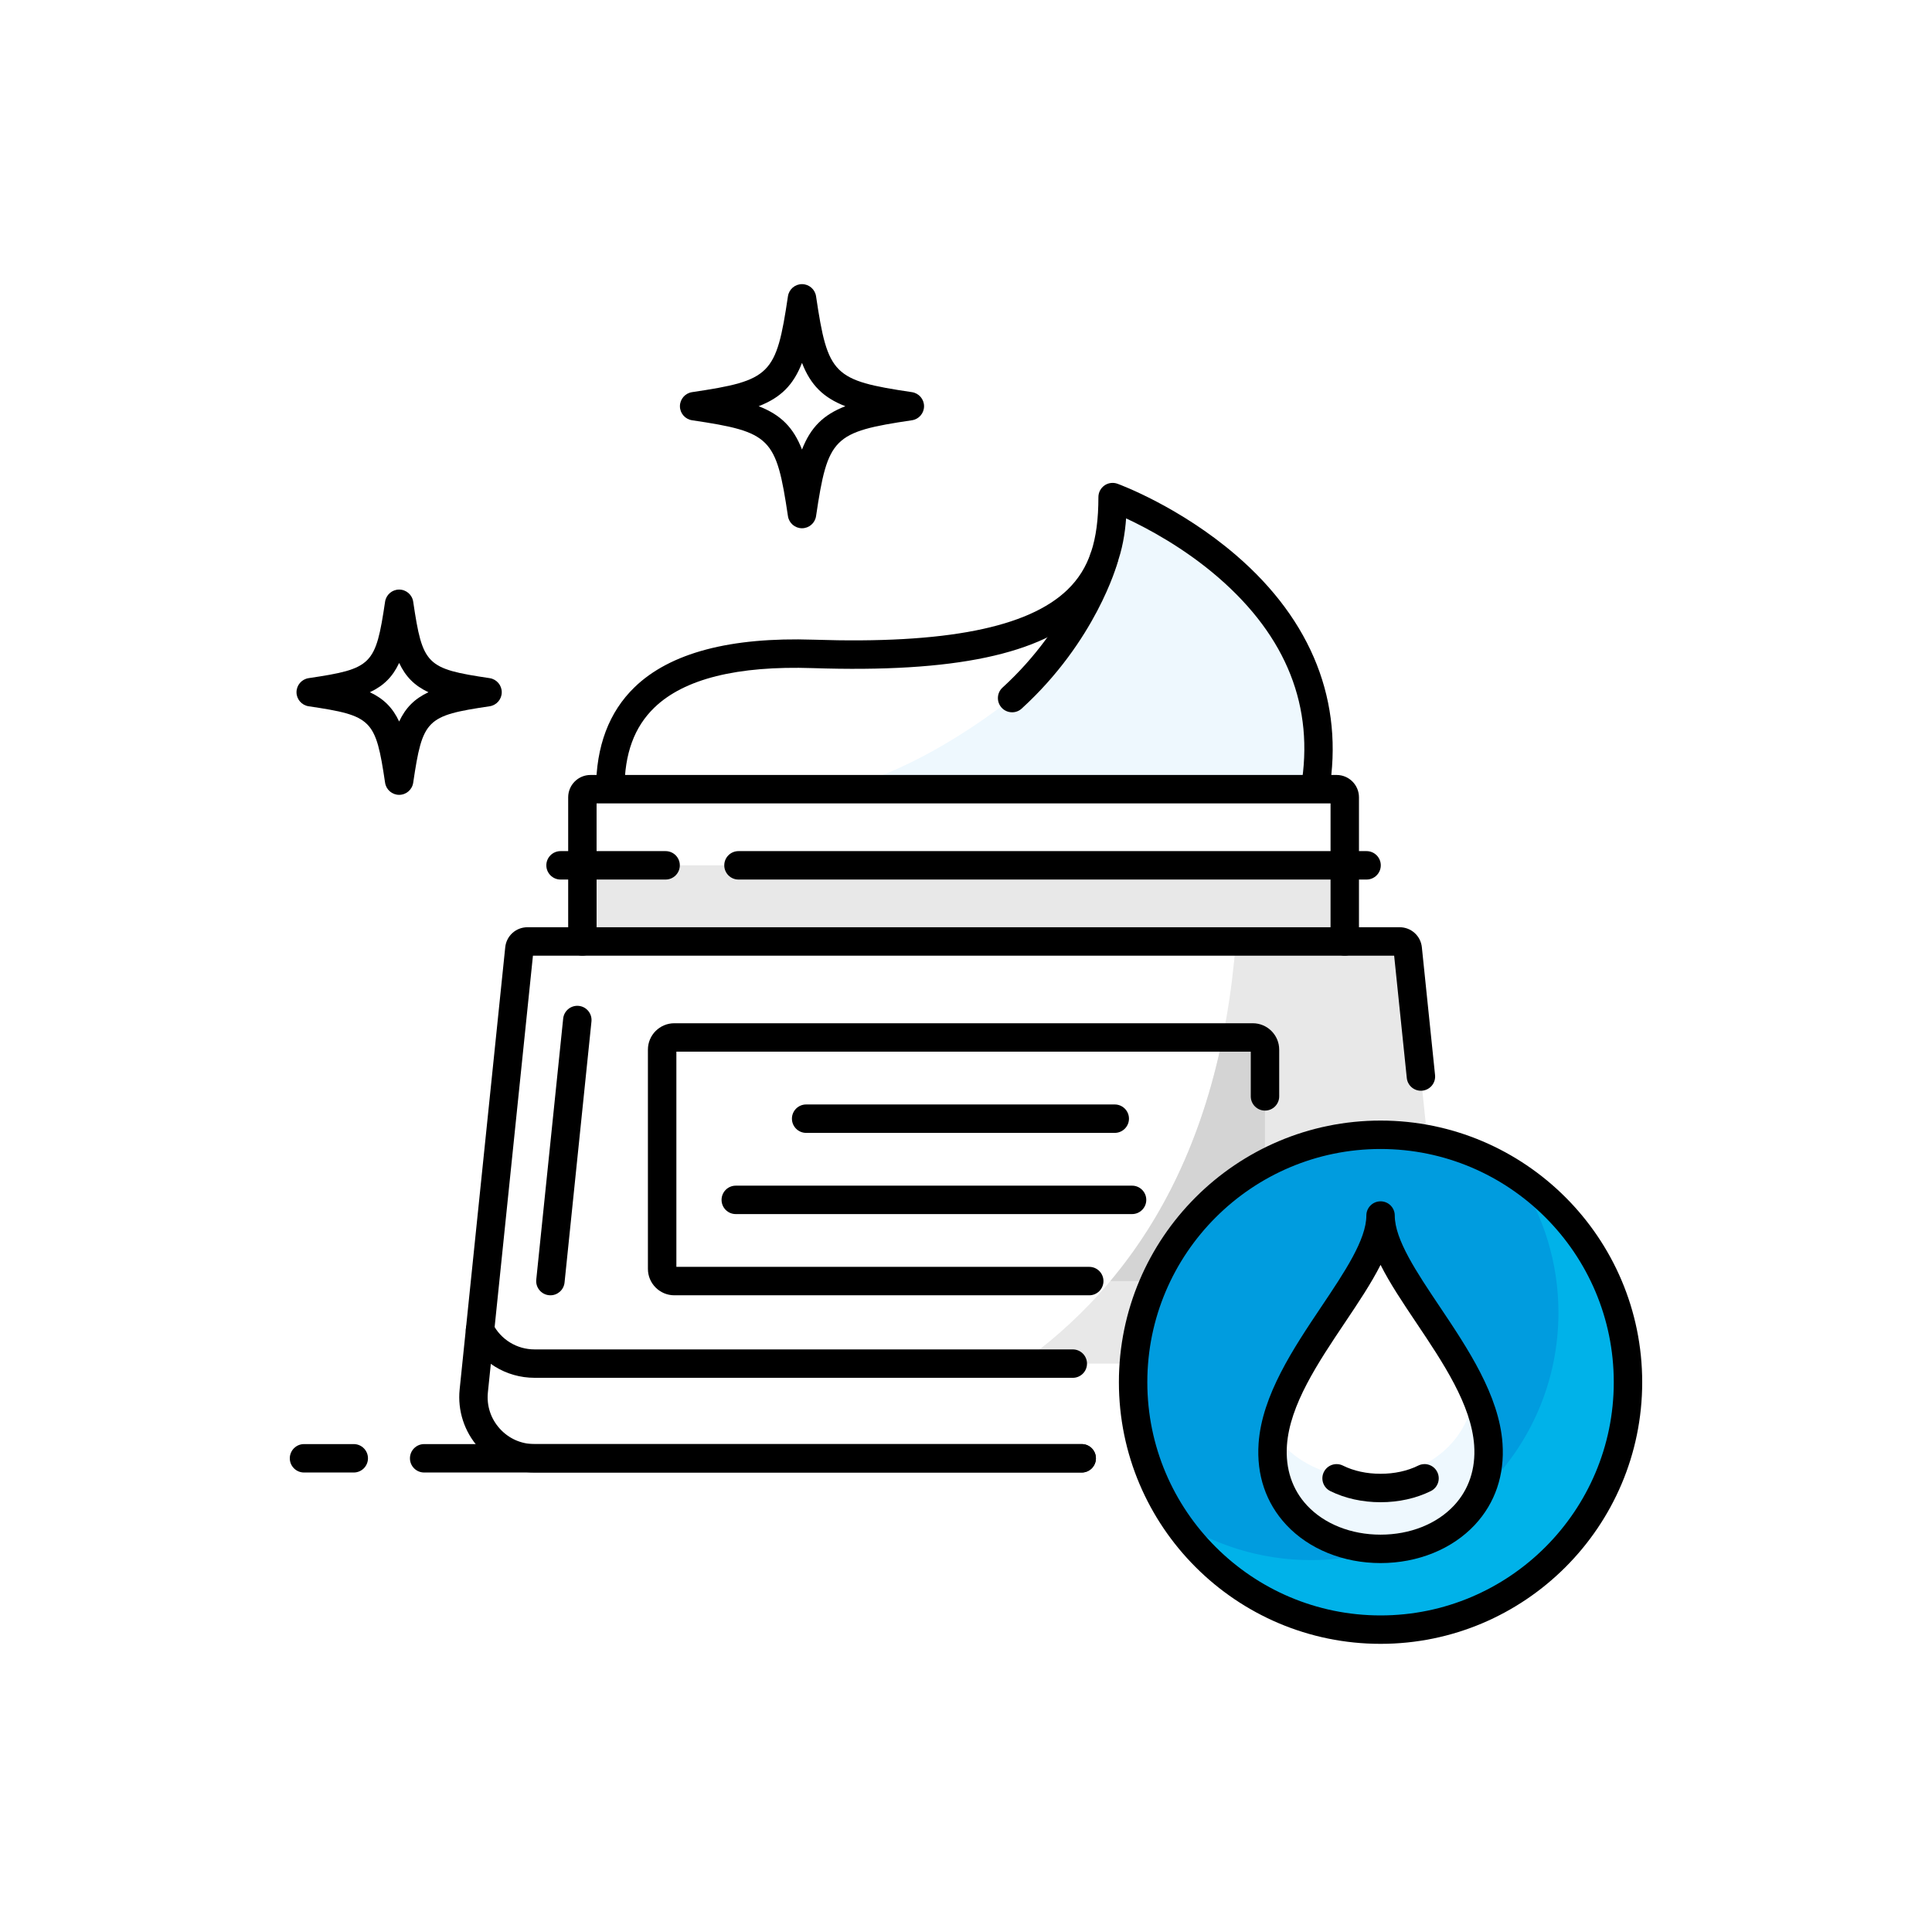
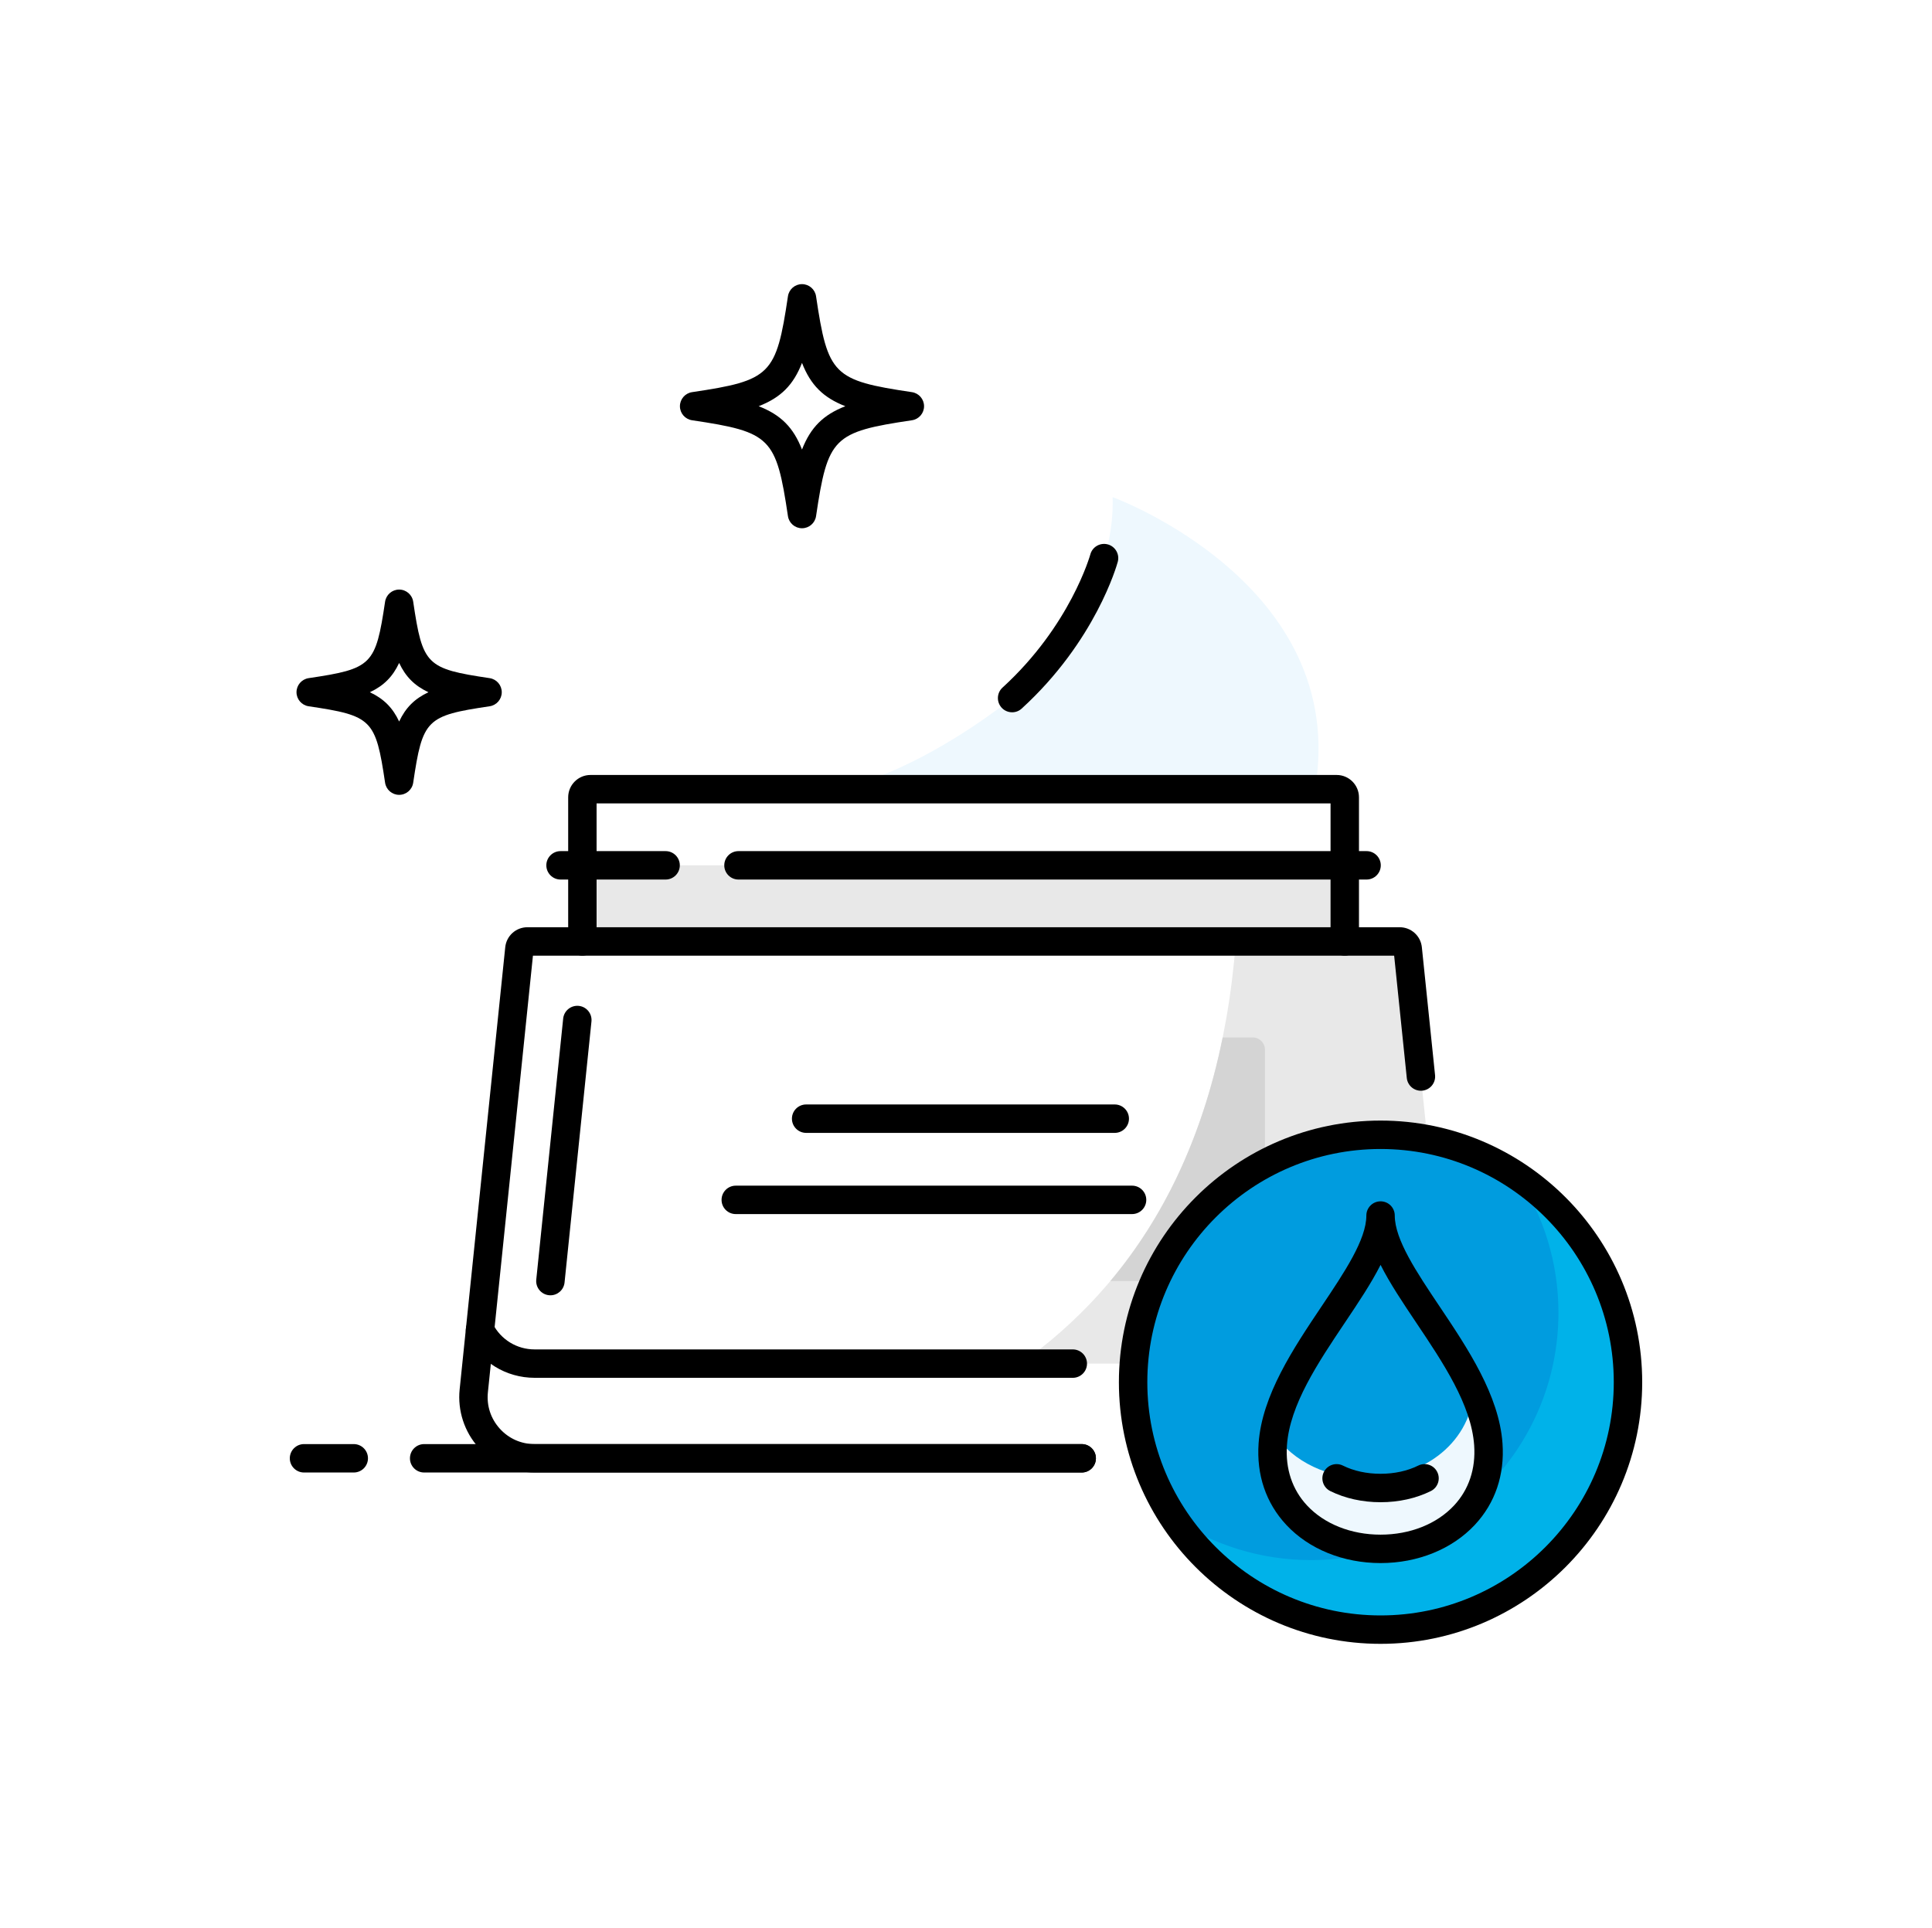
<svg xmlns="http://www.w3.org/2000/svg" id="Layer_1" version="1.1" viewBox="0 0 1000 998">
  <defs>
    <style>
      .st0 {
        fill: #eef8fe;
      }

      .st1 {
        fill: #fff;
      }

      .st2 {
        fill: #00b2e9;
      }

      .st3 {
        fill: #d4d4d4;
      }

      .st4 {
        fill: #009cdf;
      }

      .st5 {
        fill: #e8e8e8;
      }
    </style>
  </defs>
  <rect class="st1" y="0" width="1000" height="998" />
  <g>
    <g>
      <path class="st1" d="M252.36,358.32c-36.06,5.36-40.41,9.71-45.77,45.76-5.36-36.06-9.7-40.4-45.76-45.76,36.06-5.36,40.4-9.7,45.76-45.76,5.36,36.06,9.71,40.4,45.77,45.76Z" />
-       <path class="st1" d="M470.93,210.27c-43.98,6.54-49.28,11.84-55.82,55.82-6.54-43.98-11.83-49.28-55.82-55.82,43.99-6.54,49.28-11.84,55.82-55.82,6.54,43.98,11.84,49.28,55.82,55.82h0Z" />
      <g>
-         <path class="st1" d="M691.84,408.51h-386.21c-2.33,0-4.2,1.88-4.2,4.2v74.61h394.61v-74.61c0-2.32-1.88-4.2-4.2-4.2Z" />
        <path class="st1" d="M571.45,288.89c-.96,3.34-12.2,40.13-47.59,72.46,0,0-44.87,36.93-90.06,47.16h-117.9c0-35.67,17.86-72.91,105.02-70.03,104.56,3.49,139.64-18.97,150.53-49.59h0Z" />
        <path class="st0" d="M680.65,408.51h-246.85c45.19-10.24,90.06-47.16,90.06-47.16,35.39-32.33,53.04-70.61,52.04-104.02,0,0,122.87,44.85,104.75,151.18h0Z" />
        <rect class="st5" x="301.43" y="447.92" width="394.61" height="39.41" />
        <path class="st1" d="M720.77,754.86h-444.07c-18.74,0-33.4-16.23-31.46-34.89l3.24-31.46c5.2,10.24,15.81,17.34,28.22,17.34h444.07c12.42,0,23.03-7.1,28.22-17.34l.02-.02,3.24,31.48c1.92,18.66-12.71,34.89-31.48,34.89h0Z" />
        <path class="st1" d="M749.01,688.48l-.02.02c-5.19,10.24-15.8,17.34-28.22,17.34h-444.07c-12.41,0-23.02-7.1-28.22-17.34l20.34-197.4c.22-2.14,2.04-3.78,4.19-3.78h451.46c2.14,0,3.95,1.64,4.18,3.78l20.37,197.37h0Z" />
        <path class="st1" d="M498.74,537.03h149.7c3.48,0,6.31,2.82,6.31,6.3v113.49c0,3.48-2.83,6.31-6.31,6.31h-299.41c-3.48,0-6.31-2.82-6.31-6.31v-113.49c0-3.48,2.83-6.3,6.31-6.3h149.71Z" />
        <path class="st1" d="M752.25,719.97l-3.24-31.48-.02.02c-5.19,10.24-15.8,17.34-28.22,17.34h-192.51c-36.22,25.7-76.98,40.62-115.65,49.02h308.17c18.77,0,33.4-16.23,31.48-34.89h-.01Z" />
        <path class="st5" d="M528.25,705.84h192.51c12.42,0,23.03-7.1,28.22-17.34l.02-.02-20.37-197.37c-.23-2.14-2.04-3.78-4.18-3.78h-84.77c-8.56,110.77-54.35,178.03-111.44,218.52h.01Z" />
        <path class="st3" d="M648.44,537.03h-15.58c-10.85,53.41-31.66,94.53-58.15,126.1h73.73c3.48,0,6.3-2.82,6.3-6.31v-113.49c0-3.48-2.82-6.3-6.3-6.3h0Z" />
      </g>
      <g>
        <path class="st4" d="M842.65,715.48c0,70.74-57.34,128.07-128.06,128.07s-128.09-57.34-128.09-128.07,57.34-128.08,128.09-128.08,128.06,57.34,128.06,128.08h0Z" />
        <path class="st2" d="M785.32,608.73c13.47,20.27,21.33,44.59,21.33,70.75,0,70.74-57.34,128.08-128.06,128.08-26.17,0-50.48-7.86-70.76-21.33,22.94,34.54,62.18,57.32,106.76,57.32,70.72,0,128.06-57.34,128.06-128.07,0-44.57-22.78-83.81-57.32-106.75h-.01Z" />
-         <path class="st1" d="M714.58,629.22c0,31.11,52.73,74.99,55.78,118.42,2.36,33.69-24.97,54.11-55.78,54.11s-58.16-20.42-55.8-54.11c3.04-43.43,55.8-87.31,55.8-118.42h0Z" />
        <path class="st0" d="M770.36,747.64c-.62-9-3.41-18.01-7.4-26.93-2.94,27.93-27.87,44.52-55.63,44.52-19.65,0-37.86-8.31-47.89-23.05-.29,1.82-.54,3.64-.66,5.46-2.36,33.69,24.97,54.11,55.79,54.11s58.15-20.42,55.79-54.11h0Z" />
      </g>
    </g>
    <g>
      <path d="M206.59,411.44c-3.64,0-6.73-2.67-7.27-6.28-4.89-32.84-6.73-34.69-39.57-39.57-3.6-.54-6.28-3.63-6.28-7.28s2.68-6.74,6.28-7.28c32.84-4.88,34.68-6.73,39.57-39.57.54-3.6,3.62-6.28,7.27-6.28s6.75,2.67,7.28,6.28c4.88,32.84,6.74,34.68,39.56,39.57,3.61.54,6.28,3.63,6.28,7.28s-2.67,6.74-6.28,7.28c-32.82,4.88-34.68,6.73-39.56,39.57-.53,3.61-3.63,6.28-7.28,6.28h0ZM191.44,358.32c7.16,3.36,11.81,8,15.16,15.16,3.35-7.16,8.01-11.8,15.16-15.16-7.15-3.35-11.8-8-15.16-15.16-3.34,7.15-8,11.81-15.16,15.16Z" />
      <path d="M415.11,273.44c-3.64,0-6.73-2.67-7.27-6.27-6.07-40.78-8.85-43.56-49.63-49.63-3.6-.54-6.28-3.63-6.28-7.27s2.68-6.74,6.28-7.28c40.77-6.07,43.56-8.85,49.63-49.63.54-3.61,3.62-6.28,7.27-6.28s6.74,2.67,7.28,6.28c6.07,40.78,8.84,43.56,49.63,49.63,3.61.54,6.27,3.63,6.27,7.28s-2.66,6.74-6.27,7.27c-40.78,6.07-43.56,8.85-49.63,49.63-.54,3.61-3.63,6.27-7.28,6.27ZM392.69,210.27c11.45,4.45,17.97,10.98,22.42,22.43,4.46-11.45,10.99-17.98,22.43-22.43-11.45-4.45-17.97-10.98-22.43-22.43-4.45,11.45-10.98,17.98-22.42,22.43h0Z" />
      <g>
        <path d="M559.89,762.22h-283.18c-11.04,0-21.59-4.7-28.97-12.88-7.39-8.18-10.96-19.16-9.83-30.13l23.6-228.87c.6-5.91,5.54-10.37,11.49-10.37h451.46c5.94,0,10.89,4.46,11.49,10.37l6.83,66.15c.42,4.04-2.52,7.65-6.56,8.07-4.06.42-7.66-2.52-8.07-6.57l-6.54-63.31h-445.76l-23.32,226.04c-.71,6.93,1.47,13.59,6.13,18.77,4.67,5.17,11.08,8.02,18.05,8.02h283.18c4.07,0,7.35,3.3,7.35,7.36s-3.28,7.35-7.35,7.35h0Z" />
        <path d="M284.9,670.49c-.26,0-.51-.02-.77-.04-4.03-.41-6.98-4.03-6.56-8.07l13.93-135.14c.42-4.04,4.05-6.98,8.08-6.56,4.03.41,6.97,4.03,6.56,8.07l-13.93,135.14c-.4,3.78-3.59,6.6-7.31,6.6Z" />
        <path d="M555.27,713.2h-278.56c-14.77,0-28.1-8.18-34.81-21.36-1.83-3.62-.39-8.05,3.24-9.89,3.62-1.84,8.05-.4,9.88,3.23,4.18,8.22,12.49,13.32,21.69,13.32h278.56c4.06,0,7.36,3.3,7.36,7.36s-3.3,7.35-7.36,7.35h0Z" />
        <path d="M696.04,494.68c-4.05,0-7.35-3.3-7.35-7.36v-71.45h-379.9v71.45c0,4.06-3.3,7.36-7.35,7.36s-7.35-3.3-7.35-7.36v-74.61c0-6.37,5.18-11.56,11.55-11.56h386.21c6.38,0,11.55,5.19,11.55,11.56v74.61c0,4.06-3.28,7.36-7.35,7.36h-.01Z" />
        <g>
          <path d="M707.34,455.28h-325.11c-4.07,0-7.35-3.3-7.35-7.36s3.28-7.35,7.35-7.35h325.11c4.05,0,7.35,3.29,7.35,7.35s-3.3,7.36-7.35,7.36Z" />
          <path d="M344.52,455.28h-54.39c-4.05,0-7.35-3.3-7.35-7.36s3.3-7.35,7.35-7.35h54.39c4.06,0,7.35,3.29,7.35,7.35s-3.29,7.36-7.35,7.36h0Z" />
        </g>
        <g>
-           <path d="M687.9,409.75l-14.5-2.47c7.02-41.26-7.4-77.72-42.83-108.39-17.75-15.36-36.67-25.42-47.7-30.56-1.14,15.73-5.49,33.36-20.11,47.5-23.68,22.91-68.81,32.45-142.09,30.01-39.05-1.3-66.62,5.58-81.99,20.46-10.4,10.05-15.44,23.86-15.44,42.21h-14.72c0-22.24,6.71-40,19.94-52.79,18.34-17.75,49.5-26.02,92.69-24.59,68.06,2.26,111.04-6.21,131.39-25.88,11.21-10.85,15.99-25.18,15.99-47.93,0-2.4,1.18-4.65,3.14-6.03s4.49-1.7,6.74-.88c1.31.47,32.31,11.96,61.44,37.05,39.29,33.84,55.91,76.12,48.05,122.28h0Z" />
          <path d="M523.86,368.7c-1.99,0-3.99-.8-5.43-2.39-2.73-3-2.52-7.65.47-10.39,35.13-32.06,45.35-68.58,45.46-68.95,1.06-3.92,5.11-6.22,9.02-5.17,3.92,1.07,6.24,5.11,5.17,9.03-.45,1.66-11.47,41.04-49.73,75.96-1.4,1.29-3.17,1.92-4.95,1.92h-.01Z" />
        </g>
        <g>
-           <path d="M563.8,670.49h-214.77c-7.53,0-13.67-6.13-13.67-13.67v-113.49c0-7.53,6.13-13.66,13.67-13.66h299.41c7.53,0,13.67,6.13,13.67,13.66v24.19c0,4.07-3.3,7.36-7.35,7.36s-7.36-3.29-7.36-7.36v-23.14h-297.31v111.39h213.71c4.06,0,7.35,3.3,7.35,7.36s-3.29,7.36-7.35,7.36Z" />
          <path d="M576.99,586.42h-159.74c-4.05,0-7.35-3.3-7.35-7.36s3.3-7.35,7.35-7.35h159.74c4.06,0,7.36,3.29,7.36,7.35s-3.3,7.36-7.36,7.36Z" />
          <path d="M585.96,628.45h-205.13c-4.07,0-7.35-3.29-7.35-7.35s3.28-7.36,7.35-7.36h205.13c4.05,0,7.35,3.29,7.35,7.36s-3.3,7.35-7.35,7.35Z" />
        </g>
      </g>
      <g>
        <path d="M559.89,762.22H219.54c-4.07,0-7.35-3.29-7.35-7.35s3.28-7.36,7.35-7.36h340.35c4.05,0,7.35,3.3,7.35,7.36s-3.3,7.35-7.35,7.35Z" />
        <path d="M183.1,762.22h-25.75c-4.05,0-7.35-3.29-7.35-7.35s3.3-7.36,7.35-7.36h25.75c4.07,0,7.36,3.3,7.36,7.36s-3.29,7.35-7.36,7.35Z" />
      </g>
      <g>
        <g>
          <path d="M714.58,809.1c-19.29,0-37.09-7.22-48.82-19.8-10.5-11.26-15.46-25.85-14.31-42.18,1.74-24.88,18.09-49.27,32.52-70.79,11.96-17.83,23.25-34.67,23.25-47.12,0-4.07,3.29-7.36,7.36-7.36s7.35,3.29,7.35,7.36c0,12.45,11.29,29.29,23.24,47.12,14.43,21.52,30.78,45.91,32.52,70.79,1.16,16.32-3.79,30.91-14.3,42.18-11.75,12.58-29.53,19.8-48.81,19.8ZM714.58,654.74c-4.84,9.58-11.51,19.53-18.39,29.79-14.06,20.97-28.6,42.65-30.07,63.62-.85,12.15,2.74,22.91,10.4,31.12,8.95,9.61,22.82,15.12,38.06,15.12s29.09-5.51,38.05-15.12c7.65-8.21,11.24-18.97,10.4-31.12-1.48-20.97-16.01-42.65-30.08-63.62-6.87-10.25-13.55-20.21-18.37-29.79Z" />
          <path d="M714.58,777.6c-9.42,0-18.42-2-26.04-5.78-3.63-1.81-5.12-6.22-3.31-9.86,1.8-3.64,6.22-5.12,9.86-3.32,5.58,2.78,12.33,4.24,19.49,4.24s13.89-1.46,19.49-4.24c3.63-1.81,8.05-.32,9.85,3.32,1.81,3.64.32,8.05-3.31,9.86-7.63,3.78-16.62,5.78-26.02,5.78h0Z" />
        </g>
        <path d="M714.58,850.91c-74.69,0-135.44-60.75-135.44-135.43s60.75-135.43,135.44-135.43,135.42,60.75,135.42,135.43-60.75,135.43-135.42,135.43ZM714.58,594.76c-66.57,0-120.73,54.16-120.73,120.72s54.16,120.72,120.73,120.72,120.71-54.16,120.71-120.72-54.15-120.72-120.71-120.72Z" />
      </g>
    </g>
  </g>
</svg>